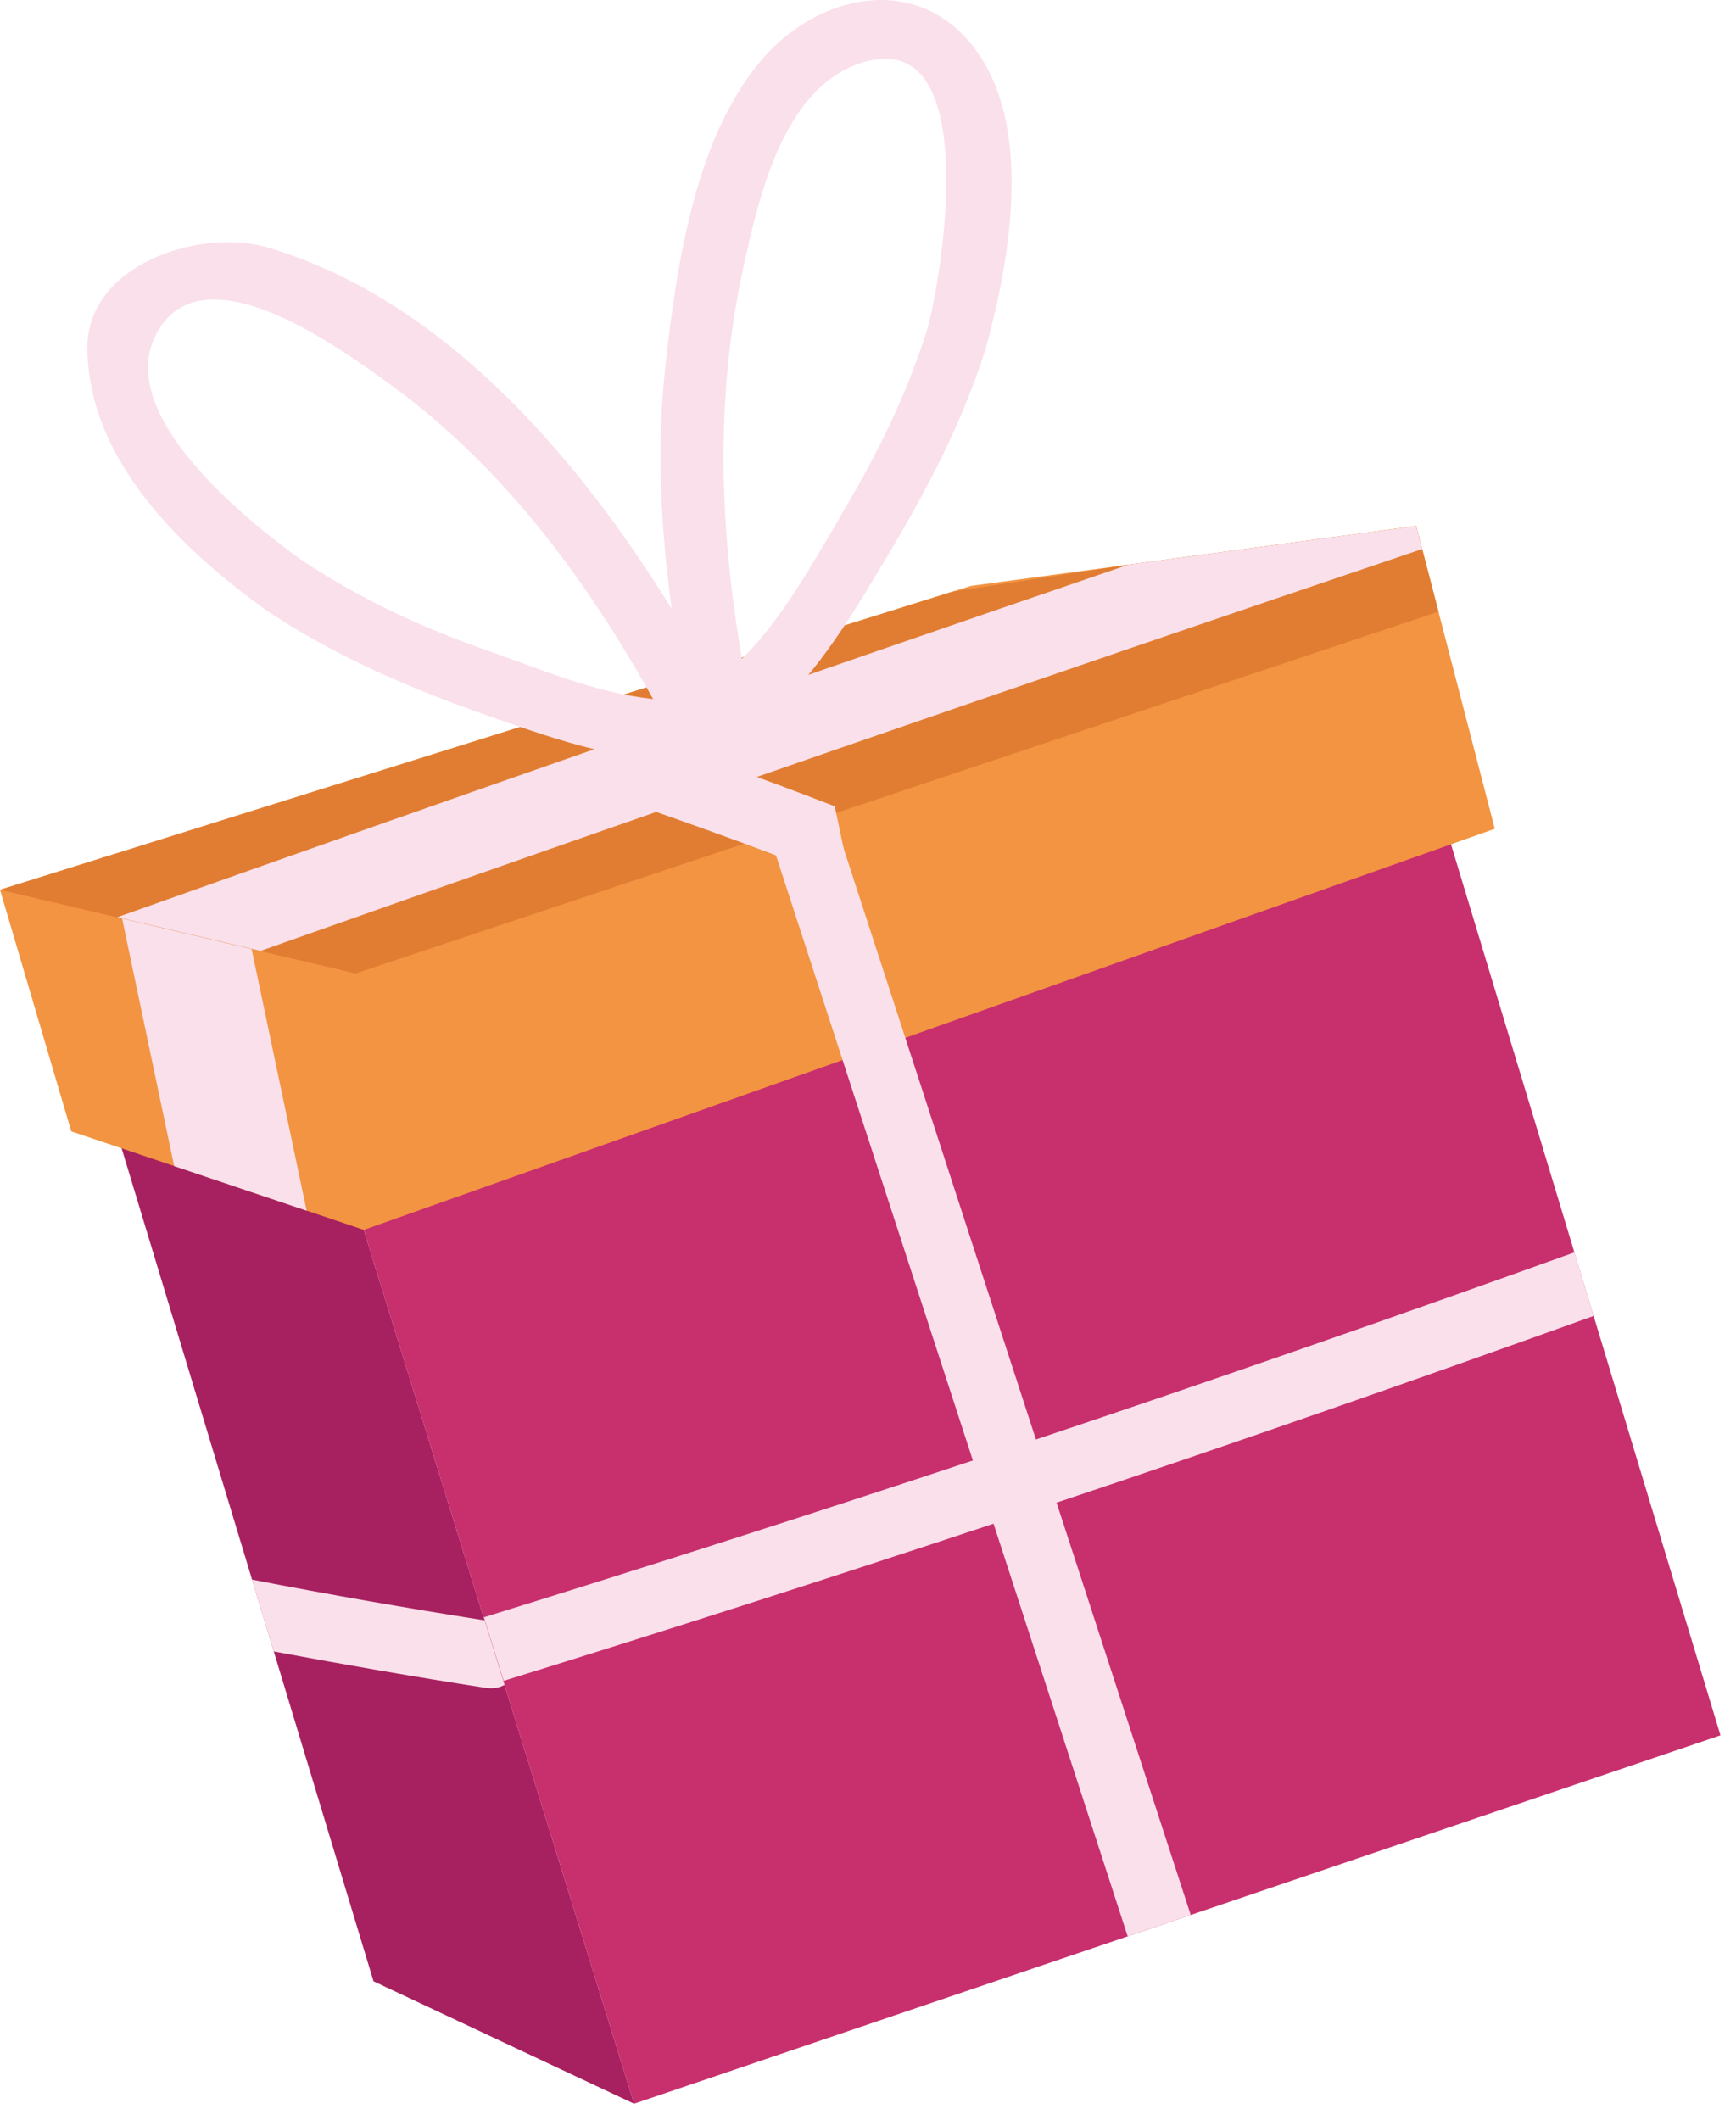
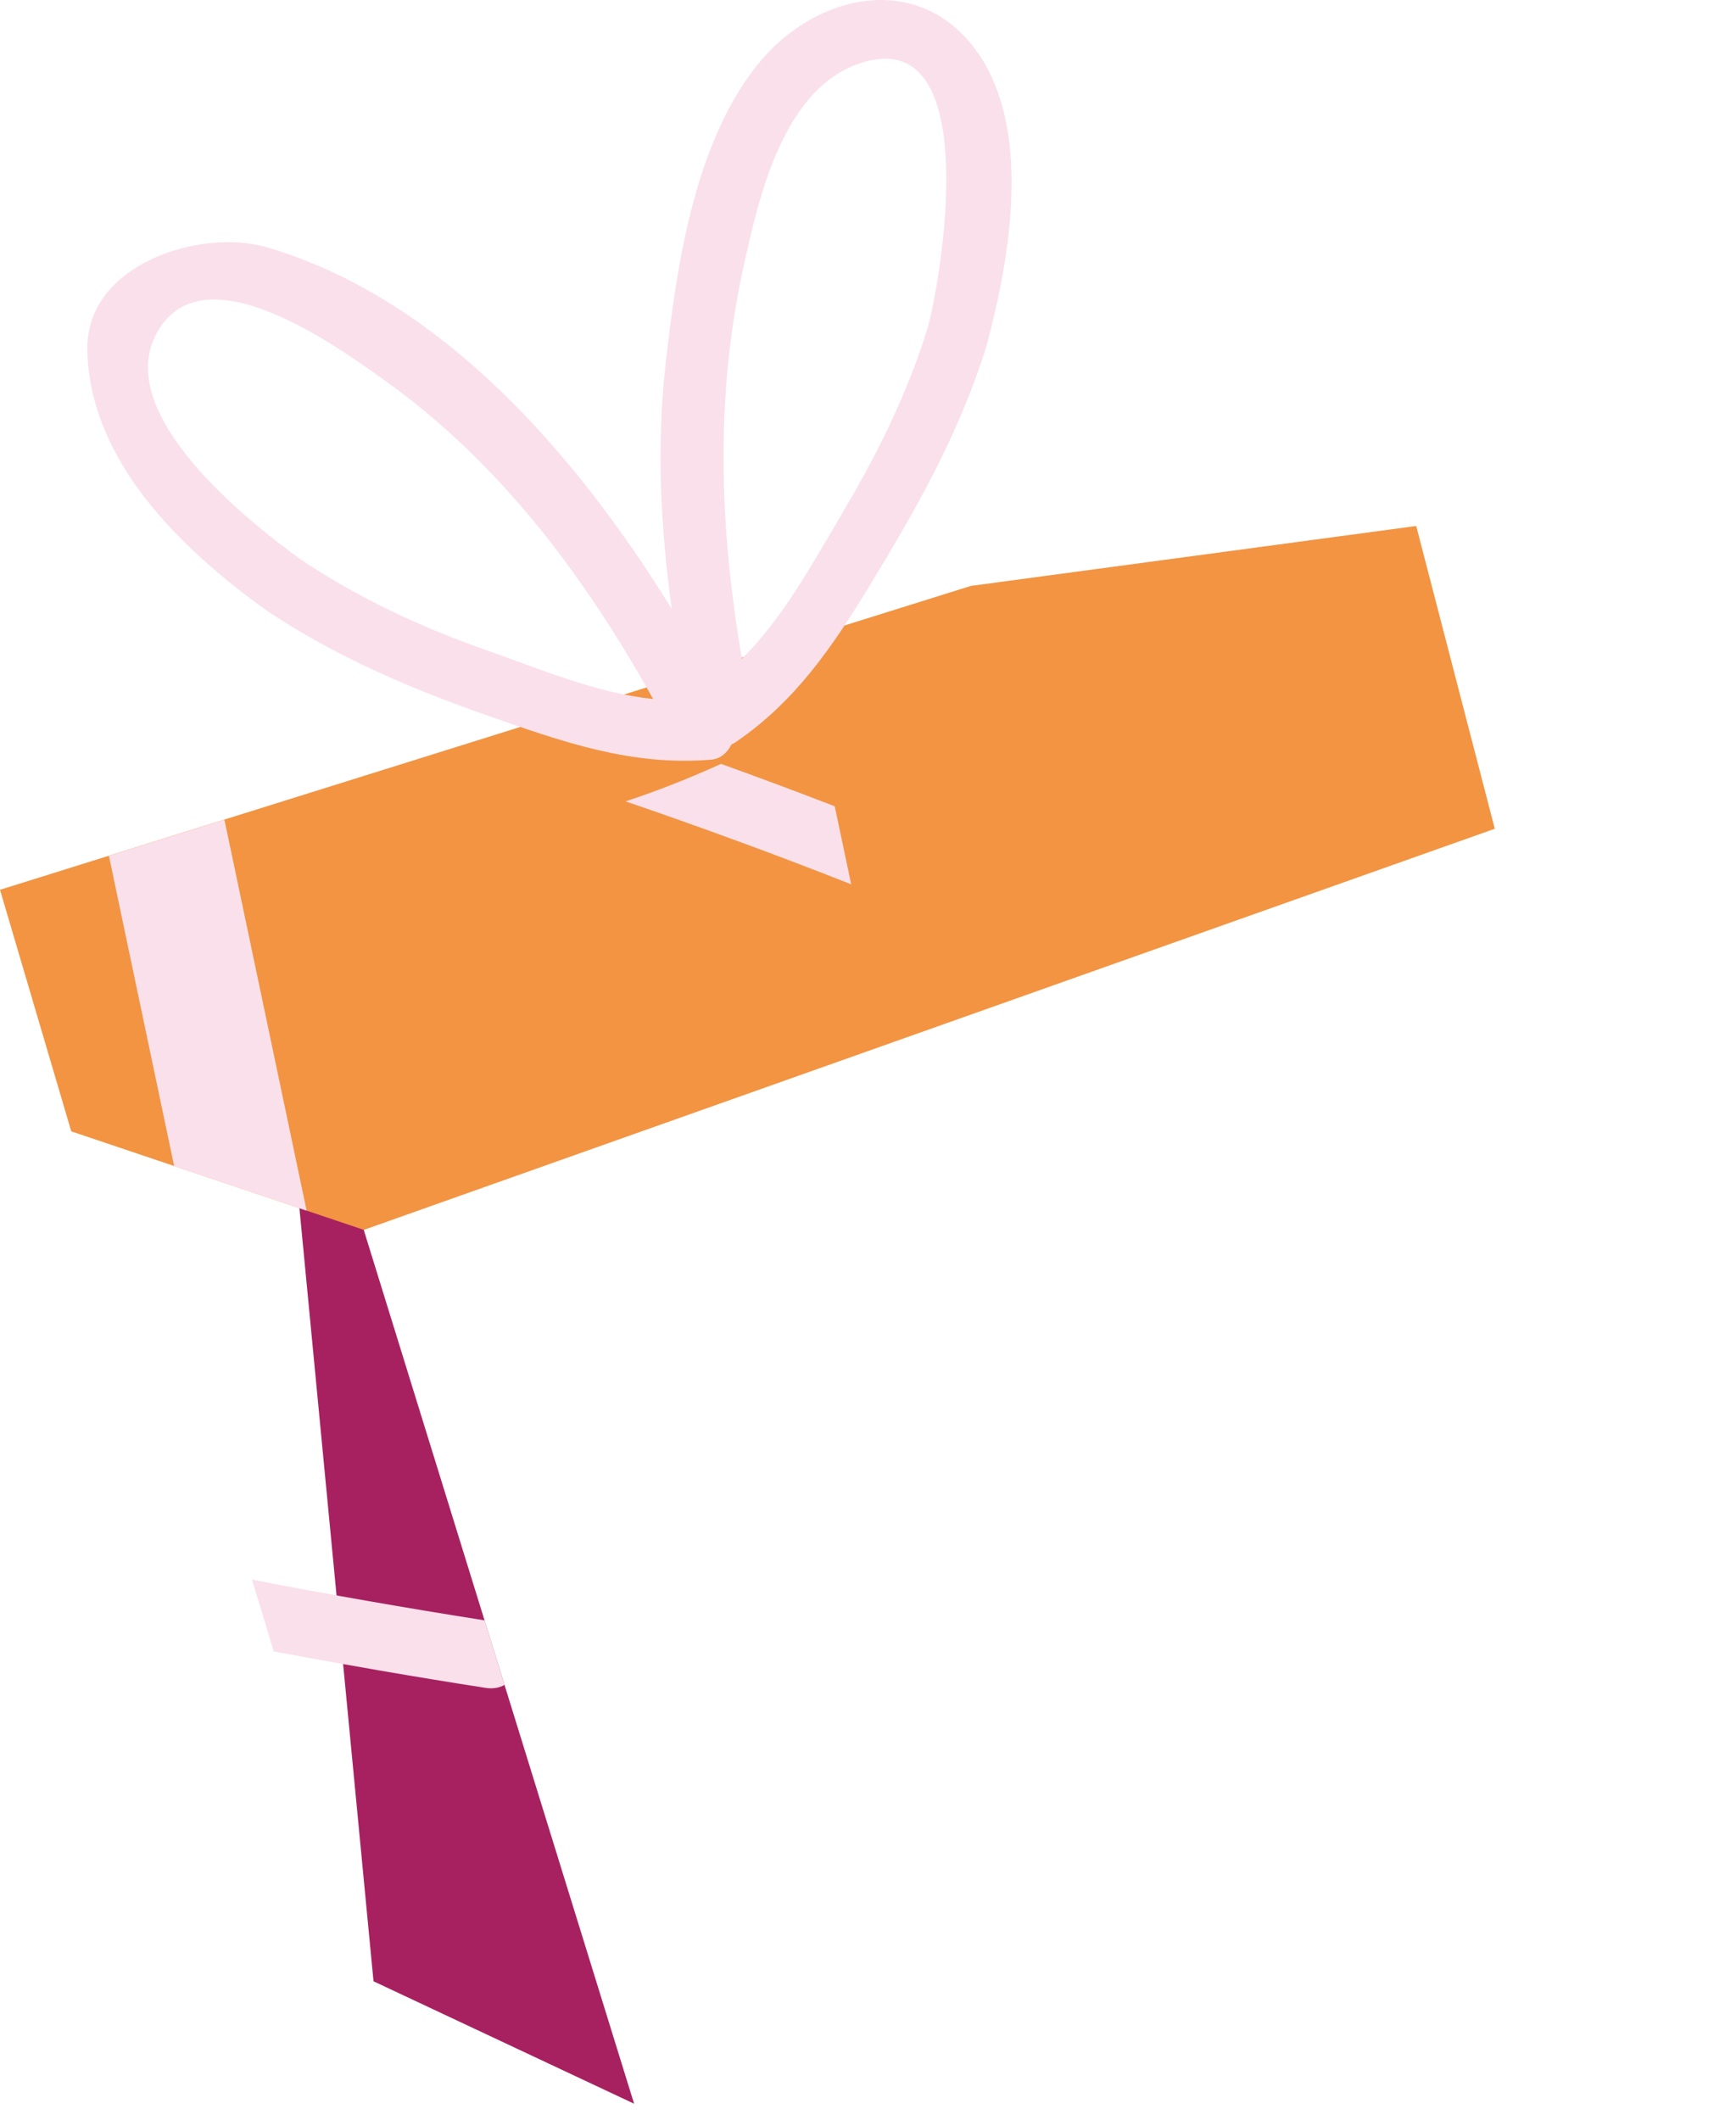
<svg xmlns="http://www.w3.org/2000/svg" width="95" height="116" viewBox="0 0 95 116" fill="none">
-   <path d="M34.7 115.123L20.44 108.423L3.14 51.213L14.97 51.353" fill="#A72160" />
-   <path d="M75.09 31.943L14.97 51.353L34.7 115.123L94.15 94.963L75.09 31.943Z" fill="#C82F6D" />
+   <path d="M34.7 115.123L20.44 108.423L14.97 51.353" fill="#A72160" />
  <path d="M26.52 88.672C22.26 88.002 18.02 87.263 13.79 86.442L14.98 90.373C18.83 91.093 22.68 91.763 26.55 92.363C26.98 92.433 27.33 92.362 27.61 92.203L26.52 88.672Z" fill="#FAE0EB" />
  <path d="M77.5 28.783L53.13 32.063L0 48.693L3.9 61.913L19.91 67.303L81.8 45.353L77.5 28.783Z" fill="#F29442" />
-   <path d="M57.81 82.233C67.65 78.943 77.45 75.523 87.21 72.013L86.16 68.533C76.37 72.053 66.55 75.473 56.69 78.773C52.68 66.443 48.67 54.103 44.65 41.773L41.19 42.893C45.21 55.233 49.22 67.583 53.24 79.923C44.35 82.873 35.43 85.733 26.48 88.503L27.56 91.983C36.53 89.203 45.46 86.343 54.37 83.383C56.82 90.913 59.27 98.433 61.71 105.963L65.16 104.793C62.71 97.273 60.27 89.753 57.82 82.233H57.81Z" fill="#FAE0EB" />
  <path d="M9.53 63.812L16.78 66.252C15.28 59.122 13.78 51.983 12.28 44.852L5.96 46.833C7.15 52.492 8.34 58.153 9.53 63.812Z" fill="#FAE0EB" />
-   <path d="M78.72 33.472L77.5 28.782L62.09 30.852L52.14 32.372L0 48.693L19.46 53.273L78.72 33.472Z" fill="#E17D32" />
  <path d="M53.24 2.523C50.07 -1.497 44.77 -0.297 41.73 3.213C38.03 7.493 37.03 14.533 36.42 19.953C35.92 24.393 36.15 28.883 36.76 33.323C31.48 24.773 24.1 16.323 14.61 13.533C10.99 12.473 4.72 14.443 4.78 19.103C4.87 25.223 9.92 30.043 14.55 33.383C18.32 35.913 22.41 37.663 26.69 39.163C30.77 40.593 34.53 41.933 38.91 41.573C39.43 41.533 39.81 41.183 40.03 40.733C40.1 40.703 40.17 40.682 40.23 40.633C43.54 38.383 45.58 35.363 47.63 31.983C50.18 27.793 52.52 23.653 53.98 18.943C55.26 14.183 56.61 6.803 53.23 2.513L53.24 2.523ZM16.4 30.573C13.52 28.493 6.35 22.773 8.49 18.402C10.92 13.432 18.53 19.013 21.1 20.853C27.38 25.343 32.02 31.573 35.74 38.252C32.6 37.922 29.59 36.623 26.62 35.583C23 34.313 19.58 32.713 16.39 30.573H16.4ZM46.01 28.233C44.41 30.913 42.84 33.833 40.6 36.053C39.38 28.943 39.12 21.803 40.67 14.673C41.54 10.713 42.89 4.643 47.32 3.383C53.8 1.553 51.54 15.072 50.78 17.892C49.65 21.573 47.97 24.933 46 28.233H46.01Z" fill="#FAE0EB" />
-   <path d="M14.24 52.042C35.38 44.562 56.58 37.222 77.83 30.043L77.5 28.782L62.09 30.852L61.75 30.902C43.27 37.222 24.82 43.653 6.42 50.193L14.24 52.032V52.042Z" fill="#FAE0EB" />
  <path d="M34.23 43.853C38.38 45.273 42.5 46.783 46.58 48.393L45.68 44.123C43.61 43.323 41.54 42.553 39.46 41.803C37.75 42.573 36.01 43.273 34.23 43.853Z" fill="#FAE0EB" />
</svg>